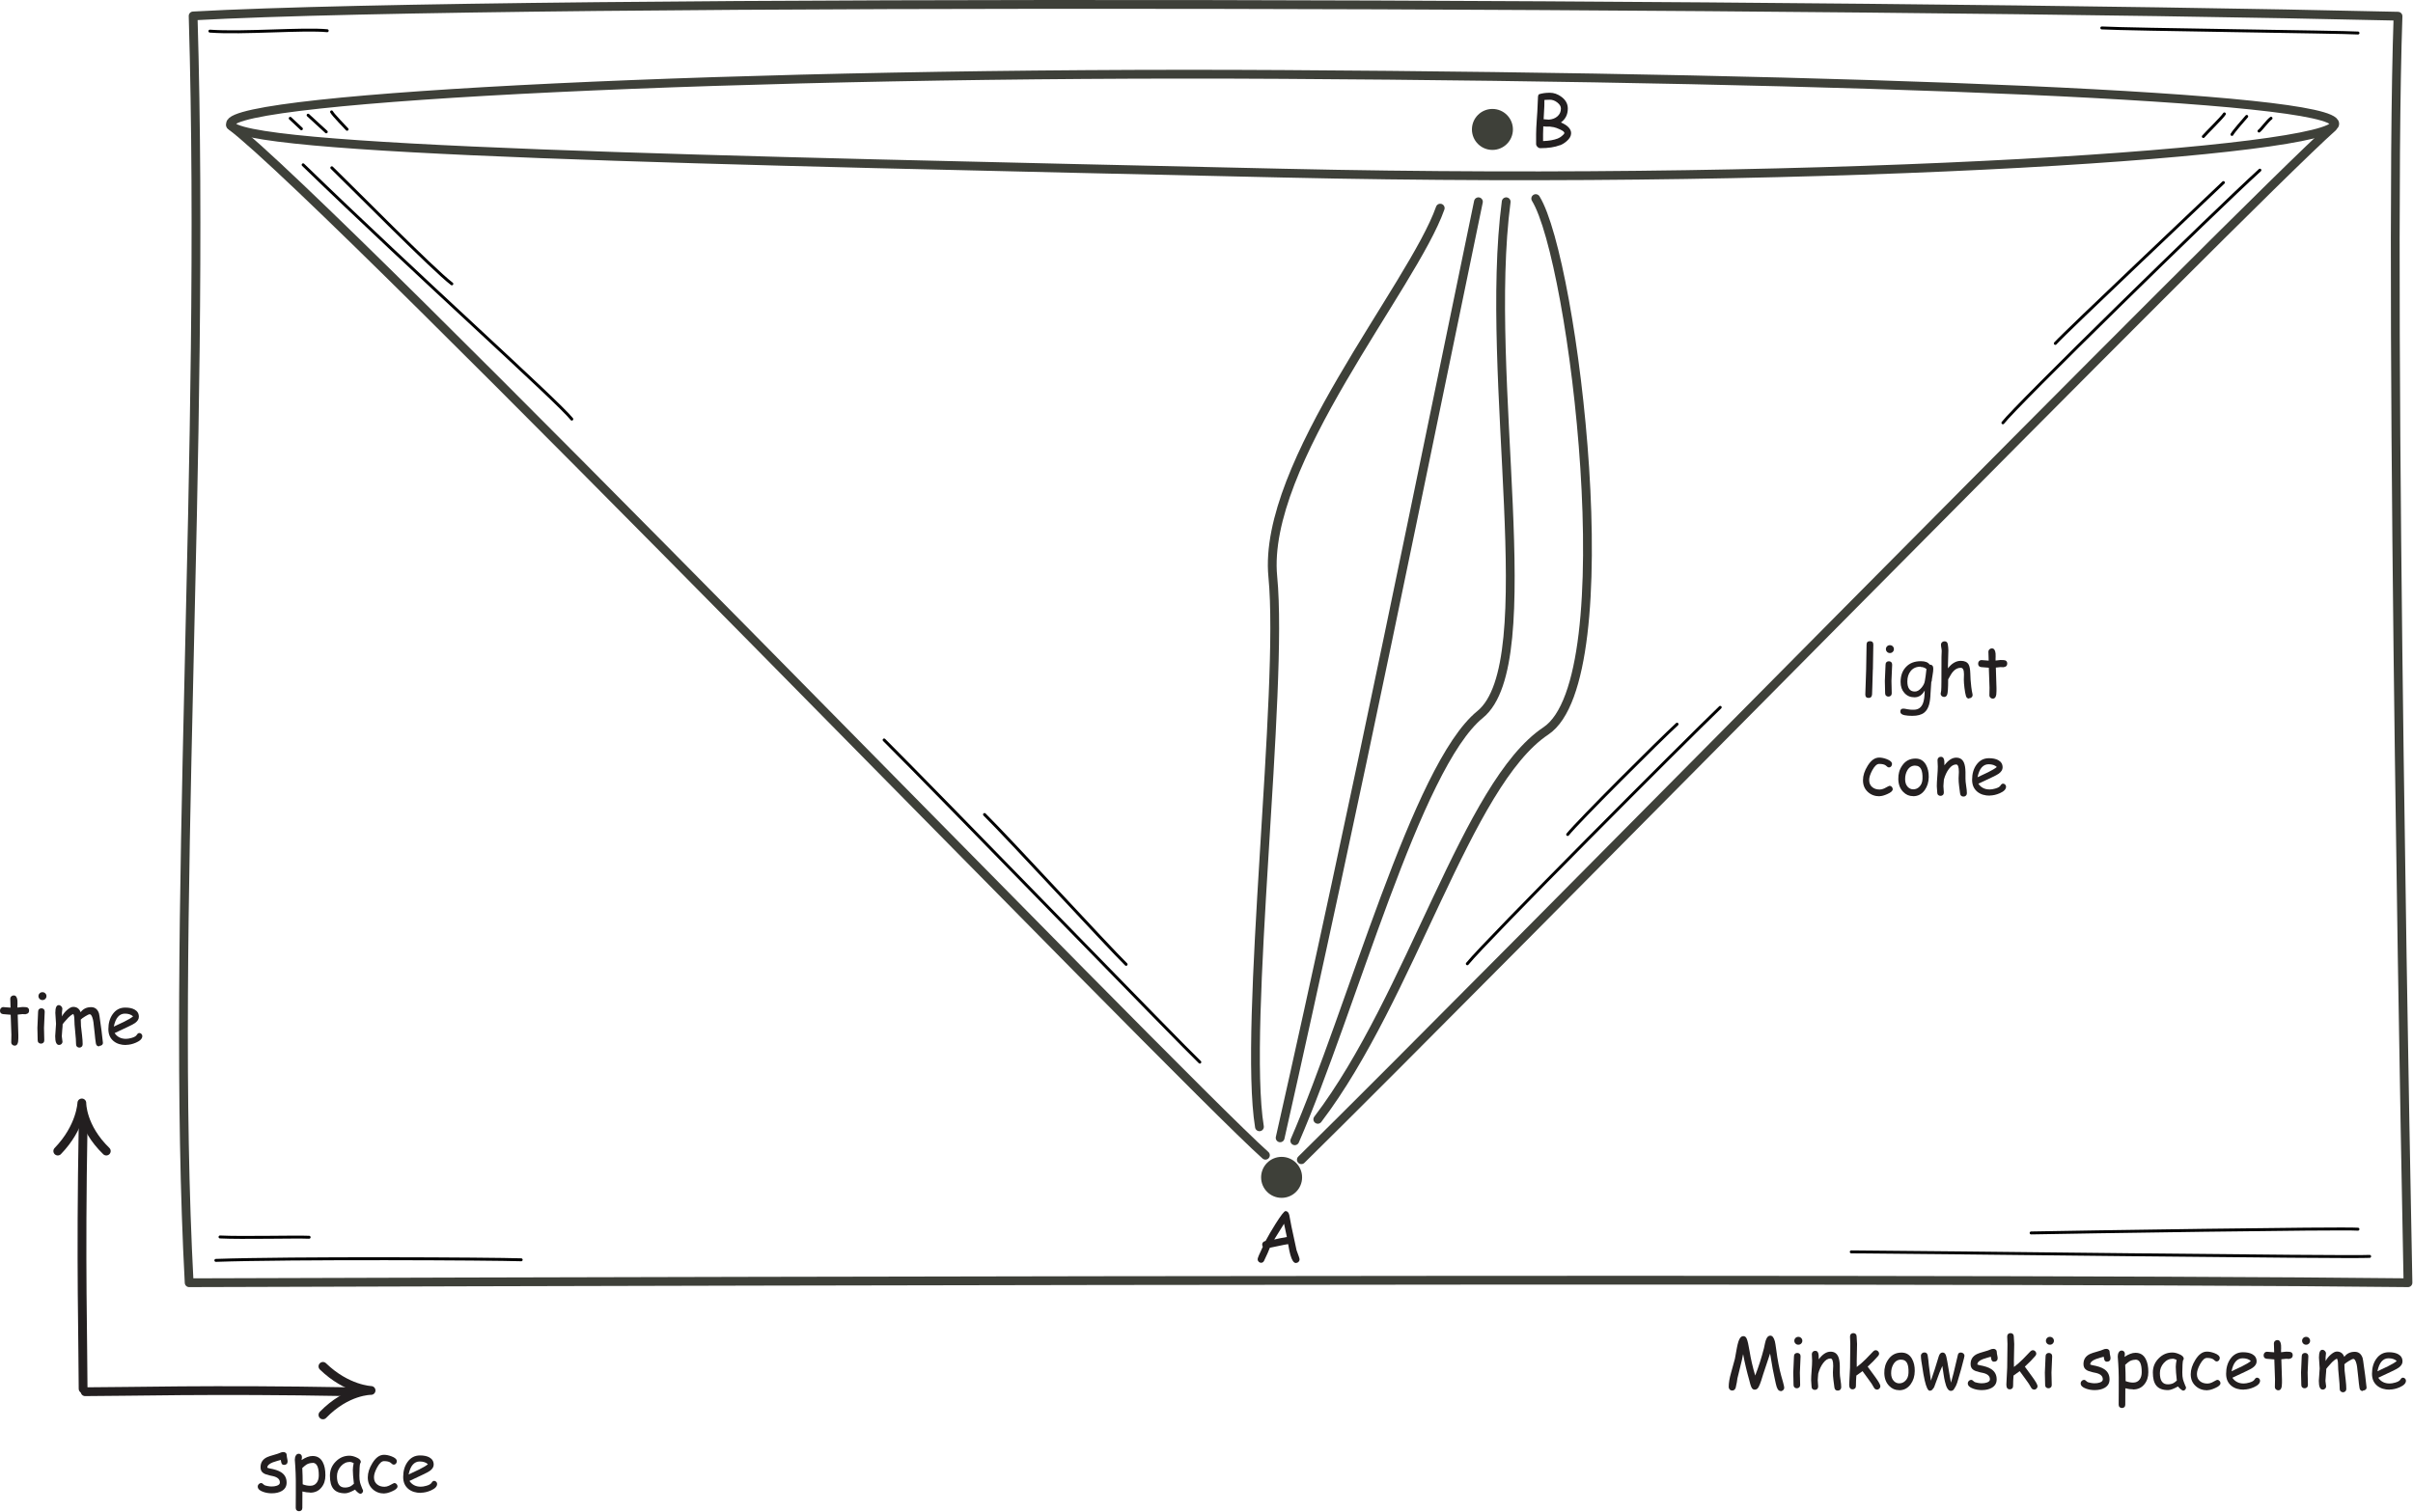
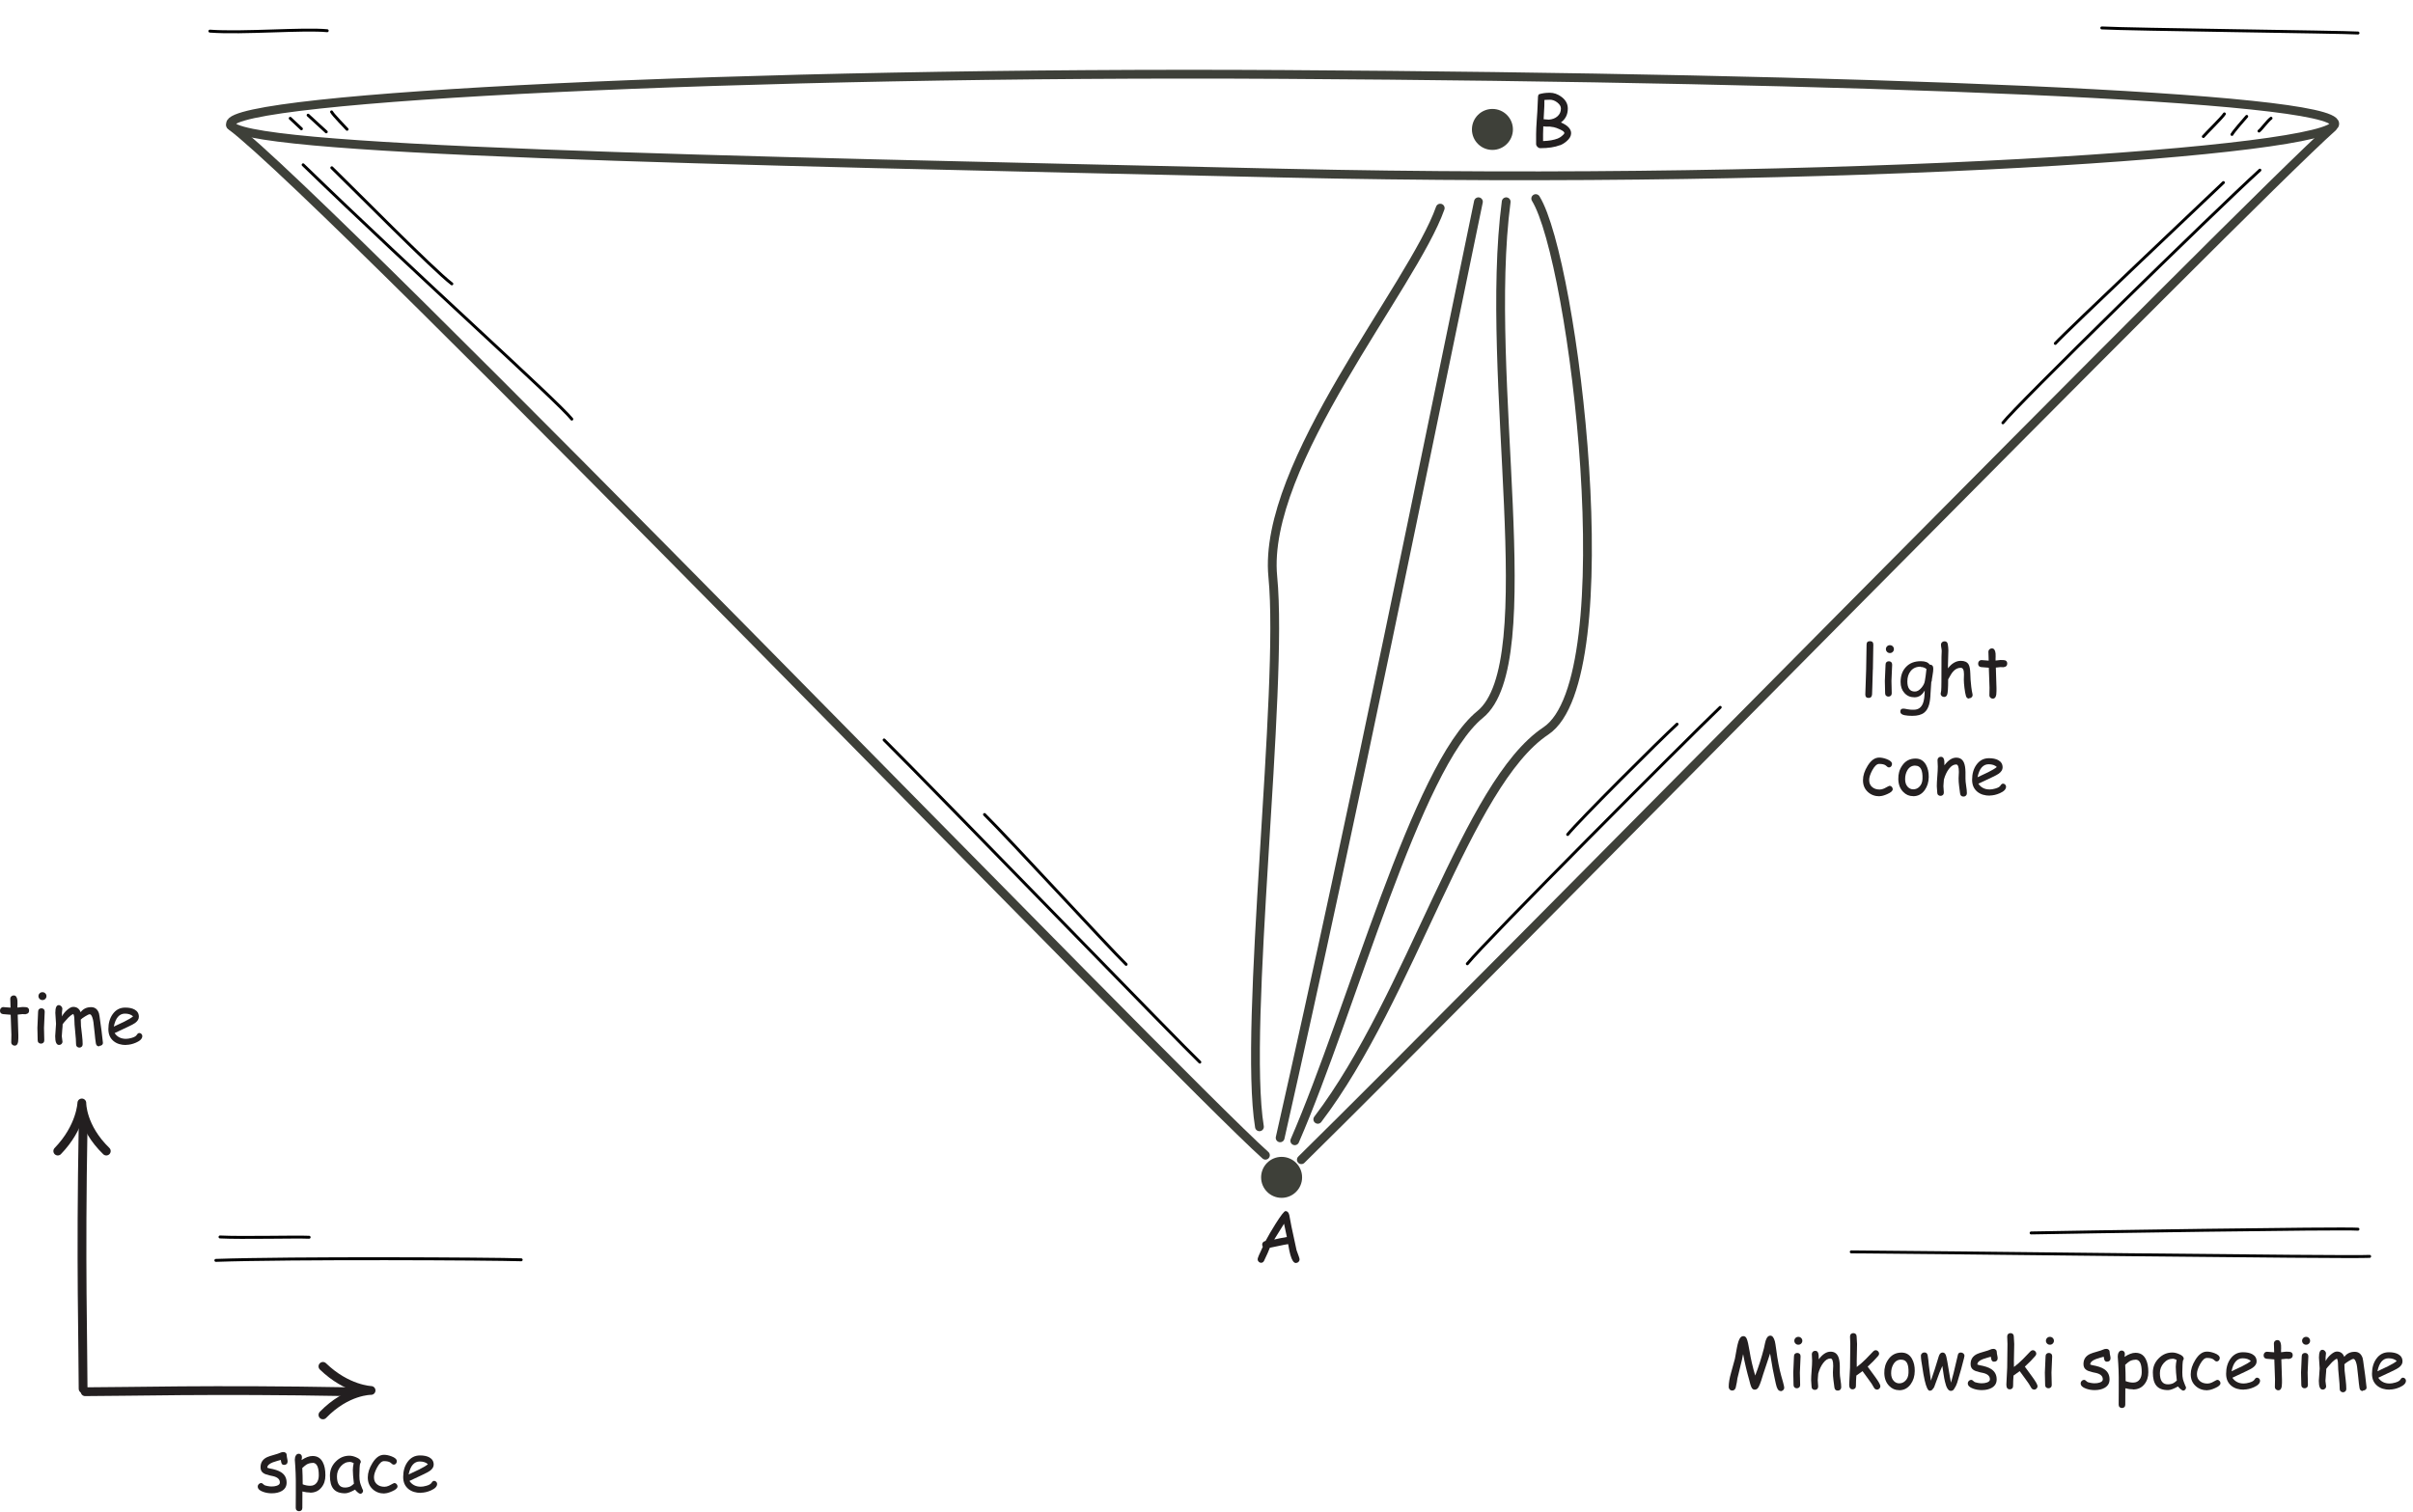
<svg xmlns="http://www.w3.org/2000/svg" width="100%" height="100%" viewBox="0 0 1717 1076" version="1.1" xml:space="preserve" style="fill-rule:evenodd;clip-rule:evenodd;stroke-linecap:round;stroke-linejoin:round;stroke-miterlimit:2;">
  <g transform="matrix(1,0,0,1,-1.4,0.003)">
    <g transform="matrix(4.167,0,0,4.167,0,0)">
      <clipPath id="_clip1">
        <rect x="0" y="0" width="412.56" height="258.24" />
      </clipPath>
      <g clip-path="url(#_clip1)">
        <path d="M221.618,215.738C221.258,215.738 220.946,215.282 220.682,214.358C220.574,213.998 220.454,213.398 220.298,212.51C219.902,212.57 219.386,212.666 218.738,212.81L217.178,213.134C216.986,213.65 216.662,214.382 216.182,215.378C216.062,215.594 215.894,215.702 215.678,215.702C215.522,215.702 215.39,215.642 215.27,215.522C215.15,215.402 215.09,215.258 215.09,215.09C215.09,214.898 215.378,214.202 215.978,212.954C215.906,212.846 215.87,212.726 215.87,212.594C215.87,212.27 216.062,212.066 216.446,211.97C216.89,211.13 217.442,210.182 218.126,209.09C219.062,207.602 219.626,206.87 219.854,206.87C220.166,206.87 220.37,207.086 220.49,207.518L220.862,209.486L221.738,213.554L222.074,214.478C222.194,214.802 222.254,215.006 222.254,215.114C222.254,215.282 222.194,215.426 222.074,215.546C221.954,215.666 221.822,215.726 221.666,215.726L221.618,215.738ZM219.602,209.03L217.922,211.73C218.402,211.61 219.11,211.466 220.082,211.298L219.602,209.042L219.602,209.03Z" style="fill:rgb(35,31,32);fill-rule:nonzero;" />
        <path d="M10.201,196.618C14.179,192.507 14.311,188.397 14.311,188.397C14.311,188.397 14.245,192.507 18.488,196.618" style="fill:none;stroke:rgb(35,31,32);stroke-width:1.5px;" />
        <path d="M14.528,192.291C14.095,215.827 14.528,230.091 14.528,237.223" style="fill:none;stroke:rgb(35,31,32);stroke-width:1.5px;" />
        <path d="M48.883,250.228C48.667,250.228 48.523,250.156 48.439,250.012C48.379,249.904 48.331,249.7 48.283,249.376C47.983,249.448 47.539,249.58 46.927,249.784C46.291,250.036 45.979,250.336 45.979,250.708C46.099,250.756 46.207,250.792 46.327,250.816C47.227,250.972 47.887,251.188 48.331,251.476C48.967,251.884 49.279,252.472 49.279,253.252C49.279,253.888 49.003,254.356 48.451,254.68C47.995,254.944 47.431,255.076 46.723,255.076C46.207,255.076 45.727,254.992 45.259,254.824C44.647,254.608 44.347,254.308 44.347,253.912C44.347,253.756 44.407,253.624 44.527,253.504C44.647,253.384 44.779,253.324 44.935,253.324C45.055,253.324 45.211,253.42 45.403,253.612C45.499,253.708 45.703,253.78 46.039,253.84C46.303,253.888 46.519,253.912 46.699,253.912C47.035,253.912 47.323,253.876 47.575,253.792C47.947,253.672 48.127,253.492 48.127,253.24C48.127,252.7 47.767,252.352 47.023,252.16L46.411,252.028C45.883,251.908 45.523,251.776 45.307,251.62C44.983,251.404 44.827,251.08 44.827,250.636C44.827,249.808 45.211,249.232 45.991,248.884C46.231,248.776 46.603,248.656 47.119,248.512C47.635,248.368 47.995,248.248 48.223,248.14C48.379,248.068 48.547,248.032 48.739,248.032C48.907,248.032 49.039,248.08 49.147,248.188C49.255,248.296 49.303,248.44 49.303,248.62C49.303,248.74 49.327,248.908 49.375,249.124C49.423,249.34 49.447,249.508 49.447,249.628C49.447,249.808 49.399,249.952 49.291,250.06C49.183,250.168 49.051,250.216 48.883,250.216L48.883,250.228Z" style="fill:rgb(35,31,32);fill-rule:nonzero;" />
        <path d="M53.261,254.944C52.865,254.944 52.445,254.884 51.977,254.764L51.965,257.56C51.965,257.728 51.917,257.872 51.809,257.98C51.701,258.088 51.569,258.136 51.401,258.136C51.233,258.136 51.101,258.088 50.993,257.98C50.885,257.872 50.837,257.728 50.837,257.56L50.849,255.22L50.849,252.88C50.837,252.016 50.813,251.248 50.765,250.54L50.681,249.352C50.681,249.076 50.729,248.848 50.837,248.656C50.957,248.428 51.125,248.32 51.353,248.32C51.509,248.32 51.629,248.368 51.737,248.476C51.845,248.584 51.893,248.716 51.893,248.872C51.893,248.908 51.893,248.968 51.881,249.064C51.857,249.184 51.845,249.292 51.833,249.4C52.169,249.172 52.493,249.004 52.805,248.884C53.117,248.764 53.417,248.704 53.705,248.704C54.509,248.704 55.085,249.052 55.457,249.772C55.757,250.336 55.901,251.068 55.901,252.004C55.901,252.856 55.673,253.54 55.217,254.092C54.737,254.68 54.101,254.968 53.297,254.968L53.261,254.944ZM53.705,249.892C53.345,249.892 53.021,249.976 52.733,250.132C52.529,250.252 52.277,250.456 51.953,250.756C52.001,251.644 52.025,252.556 52.025,253.54C52.457,253.708 52.877,253.792 53.309,253.792C53.801,253.792 54.173,253.612 54.437,253.24C54.665,252.916 54.773,252.508 54.773,252.004C54.773,251.284 54.689,250.756 54.509,250.396C54.329,250.036 54.065,249.868 53.705,249.868L53.705,249.892Z" style="fill:rgb(35,31,32);fill-rule:nonzero;" />
        <path d="M61.764,255.124C61.692,255.124 61.56,255.04 61.368,254.872C61.188,254.716 61.056,254.572 60.972,254.452C60.6,254.656 60.276,254.812 59.988,254.92C59.7,255.028 59.46,255.076 59.268,255.076C58.344,255.076 57.684,254.824 57.264,254.308C56.868,253.816 56.676,253.084 56.676,252.076C56.676,251.128 57,250.336 57.66,249.664C58.32,248.992 59.088,248.656 60,248.656C60.348,248.656 60.72,248.74 61.14,248.92C61.68,249.136 61.944,249.4 61.944,249.712C61.944,249.82 61.908,249.916 61.824,250C61.788,250.144 61.764,250.384 61.74,250.732C61.716,251.08 61.704,251.512 61.704,252.052C61.704,252.544 61.74,252.916 61.812,253.204C61.848,253.372 61.968,253.708 62.172,254.224C62.196,254.296 62.244,254.392 62.304,254.524L62.34,254.62C62.34,254.776 62.292,254.908 62.184,255.016C62.076,255.124 61.956,255.172 61.812,255.172L61.764,255.124ZM60.588,251.104C60.588,250.936 60.6,250.756 60.624,250.552C60.648,250.348 60.684,250.144 60.732,249.916C60.588,249.844 60.468,249.796 60.36,249.76C60.252,249.724 60.168,249.712 60.108,249.712C59.496,249.712 58.98,249.952 58.536,250.456C58.092,250.96 57.876,251.524 57.876,252.172C57.876,252.82 57.984,253.288 58.212,253.612C58.44,253.936 58.776,254.092 59.232,254.092C59.604,254.092 59.916,254.02 60.18,253.888C60.324,253.816 60.516,253.672 60.768,253.444C60.648,252.4 60.588,251.632 60.588,251.116L60.588,251.104Z" style="fill:rgb(35,31,32);fill-rule:nonzero;" />
        <path d="M65.985,255.112C65.181,255.112 64.521,254.872 63.981,254.38C63.417,253.864 63.141,253.204 63.141,252.364C63.141,251.56 63.405,250.756 63.933,249.904C64.521,248.956 65.169,248.5 65.913,248.5C66.297,248.5 66.717,248.584 67.197,248.764C67.797,248.992 68.097,249.268 68.097,249.604C68.097,249.748 68.049,249.88 67.953,250C67.857,250.12 67.737,250.18 67.593,250.18C67.473,250.18 67.377,250.144 67.293,250.072C67.209,250 67.125,249.928 67.041,249.856C66.813,249.676 66.441,249.58 65.913,249.58C65.517,249.58 65.133,249.928 64.737,250.648C64.377,251.308 64.197,251.86 64.197,252.34C64.197,252.856 64.365,253.252 64.725,253.552C65.061,253.828 65.481,253.96 65.997,253.96C66.237,253.96 66.489,253.9 66.753,253.78L67.437,253.42C67.557,253.36 67.641,253.324 67.689,253.324C67.833,253.324 67.953,253.384 68.061,253.504C68.169,253.624 68.217,253.756 68.217,253.9C68.217,254.188 67.917,254.464 67.305,254.728C66.777,254.968 66.345,255.088 65.997,255.088L65.985,255.112Z" style="fill:rgb(35,31,32);fill-rule:nonzero;" />
        <path d="M72.233,255.004C71.345,255.004 70.637,254.788 70.085,254.344C69.485,253.852 69.185,253.18 69.185,252.292C69.185,251.272 69.425,250.432 69.917,249.736C70.457,248.98 71.165,248.608 72.065,248.608C72.713,248.608 73.229,248.716 73.637,248.932C74.141,249.208 74.393,249.616 74.393,250.18C74.393,250.576 74.177,250.924 73.733,251.248C73.541,251.392 73.133,251.608 72.497,251.908L70.253,252.964C70.469,253.288 70.733,253.528 71.057,253.696C71.381,253.864 71.753,253.948 72.185,253.948C72.461,253.948 72.773,253.9 73.145,253.792C73.613,253.66 73.901,253.492 74.033,253.276C74.165,253.06 74.309,252.952 74.465,252.952C74.597,252.952 74.717,253 74.825,253.108C74.933,253.216 74.981,253.336 74.981,253.468C74.981,253.9 74.633,254.272 73.925,254.584C73.325,254.848 72.749,254.98 72.173,254.98L72.233,255.004ZM72.017,249.64C71.537,249.64 71.141,249.82 70.817,250.192C70.493,250.564 70.265,251.116 70.109,251.86L71.909,251.008C72.617,250.66 73.109,250.36 73.409,250.108C73.073,249.796 72.605,249.64 71.993,249.64L72.017,249.64Z" style="fill:rgb(35,31,32);fill-rule:nonzero;" />
-         <path d="M409.826,2.768C408.127,51.274 411.525,219.107 411.525,219.107C324.873,218.137 32.637,219.107 32.637,219.107C29.386,158.061 35.518,77.323 33.314,2.718C88.662,-0.348 315.668,0.56 409.826,2.768Z" style="fill:none;stroke:rgb(62,64,57);stroke-width:1.5px;" />
        <path d="M55.48,233.397C59.59,237.374 63.701,237.507 63.701,237.507C63.701,237.507 59.59,237.441 55.48,241.684" style="fill:none;stroke:rgb(35,31,32);stroke-width:1.5px;" />
        <path d="M59.807,237.723C36.27,237.291 22.006,237.723 14.874,237.723" style="fill:none;stroke:rgb(35,31,32);stroke-width:1.5px;" />
        <path d="M4.74,173.248C4.656,173.248 4.56,173.248 4.452,173.236C4.344,173.224 4.248,173.224 4.164,173.224C4.068,173.224 3.804,173.248 3.36,173.308L3.468,176.776L3.468,177.328C3.48,178.192 3.276,178.612 2.844,178.612C2.688,178.612 2.556,178.564 2.436,178.456C2.316,178.348 2.256,178.228 2.256,178.072C2.256,177.928 2.256,177.712 2.268,177.412C2.28,177.112 2.28,176.896 2.28,176.752L2.16,173.332C1.872,173.32 1.44,173.284 0.852,173.224C0.504,173.176 0.336,172.984 0.336,172.636C0.336,172.468 0.384,172.324 0.492,172.204C0.6,172.084 0.732,172.024 0.9,172.024L2.136,172.12C2.136,171.916 2.124,171.652 2.112,171.316C2.1,170.98 2.088,170.74 2.088,170.596C2.088,170.428 2.148,170.296 2.268,170.188C2.388,170.08 2.52,170.032 2.688,170.032C3.048,170.032 3.252,170.32 3.312,170.896C3.324,171.04 3.324,171.208 3.324,171.412L3.312,171.748L3.312,172.108C3.804,172.048 4.08,172.012 4.152,172.012C4.56,172.012 4.824,172.036 4.944,172.072C5.184,172.156 5.304,172.336 5.304,172.624C5.304,172.792 5.256,172.936 5.148,173.044C5.04,173.152 4.908,173.212 4.74,173.212L4.74,173.248Z" style="fill:rgb(35,31,32);fill-rule:nonzero;" />
        <path d="M7.586,170.824C7.394,170.824 7.238,170.764 7.106,170.632C6.974,170.5 6.902,170.344 6.902,170.152C6.902,169.96 6.974,169.804 7.106,169.672C7.238,169.54 7.394,169.48 7.586,169.48C7.778,169.48 7.934,169.54 8.066,169.672C8.198,169.804 8.27,169.96 8.27,170.152C8.27,170.344 8.198,170.5 8.066,170.632C7.934,170.764 7.778,170.824 7.586,170.824ZM7.85,175.576C7.85,175.816 7.862,176.164 7.874,176.632C7.886,177.1 7.898,177.448 7.898,177.688C7.898,177.856 7.85,178 7.742,178.108C7.634,178.216 7.502,178.264 7.334,178.264C7.166,178.264 7.034,178.216 6.926,178.108C6.818,178 6.77,177.856 6.77,177.688C6.77,177.448 6.758,177.1 6.746,176.632C6.734,176.164 6.722,175.816 6.722,175.576C6.722,175.204 6.746,174.748 6.782,174.196C6.818,173.644 6.842,173.188 6.842,172.816C6.842,172.636 6.89,172.492 6.998,172.384C7.106,172.276 7.238,172.228 7.406,172.228C7.574,172.228 7.706,172.276 7.814,172.384C7.922,172.492 7.97,172.636 7.97,172.816C7.97,173.188 7.946,173.644 7.91,174.196C7.874,174.748 7.85,175.204 7.85,175.576Z" style="fill:rgb(35,31,32);fill-rule:nonzero;" />
        <path d="M17.272,178.732C16.948,178.732 16.768,178.564 16.708,178.216C16.636,177.784 16.564,177.184 16.492,176.392L16.288,174.58C16.252,174.304 16.192,174.04 16.096,173.776C15.964,173.416 15.82,173.248 15.664,173.248C15.52,173.248 15.256,173.368 14.86,173.62C14.488,173.848 14.248,174.028 14.128,174.16C14.128,174.532 14.14,174.892 14.164,175.264L14.344,176.824C14.416,177.448 14.452,177.952 14.452,178.36C14.452,178.528 14.404,178.672 14.296,178.78C14.188,178.888 14.056,178.948 13.888,178.948C13.72,178.948 13.588,178.888 13.48,178.78C13.372,178.672 13.324,178.528 13.324,178.36C13.324,177.88 13.276,177.196 13.18,176.26C13.084,175.324 13.036,174.64 13.036,174.16C13.036,173.74 12.976,173.428 12.856,173.2C12.58,173.32 12.304,173.524 12.016,173.812L11.32,174.58C11.26,174.676 11.164,174.796 11.032,174.952C11.032,175.192 11.008,175.528 10.96,175.984C10.912,176.44 10.888,176.776 10.888,176.992C10.888,177.112 10.912,177.268 10.948,177.484C10.984,177.7 11.008,177.844 11.008,177.94C11.008,178.096 10.948,178.228 10.828,178.336C10.708,178.444 10.576,178.492 10.42,178.492C9.976,178.492 9.76,178 9.76,176.992C9.76,176.752 9.784,176.404 9.832,175.936C9.88,175.468 9.904,175.12 9.904,174.88C9.904,174.676 9.88,174.376 9.844,173.956C9.808,173.536 9.784,173.224 9.784,173.008C9.784,172.12 9.976,171.688 10.372,171.688C10.528,171.688 10.66,171.748 10.792,171.88C10.924,172.012 10.984,172.156 10.984,172.312C10.984,172.384 10.972,172.492 10.948,172.648C10.924,172.804 10.912,172.924 10.912,173.008L10.924,173.62C11.128,173.2 11.428,172.828 11.824,172.492C12.22,172.156 12.556,171.988 12.832,171.988C13.456,171.988 13.876,172.288 14.104,172.9C14.32,172.612 14.572,172.396 14.872,172.252C15.172,172.108 15.508,172.036 15.892,172.036C16.552,172.036 16.996,172.384 17.236,173.092C17.284,173.236 17.368,173.776 17.488,174.736C17.596,175.408 17.74,176.512 17.908,178.096C17.92,178.252 17.872,178.384 17.752,178.492C17.632,178.6 17.488,178.648 17.32,178.648L17.272,178.732Z" style="fill:rgb(35,31,32);fill-rule:nonzero;" />
        <path d="M21.89,178.504C21.002,178.504 20.294,178.288 19.742,177.844C19.142,177.352 18.842,176.68 18.842,175.792C18.842,174.772 19.082,173.932 19.574,173.236C20.114,172.48 20.822,172.108 21.722,172.108C22.37,172.108 22.886,172.216 23.294,172.432C23.798,172.708 24.05,173.116 24.05,173.68C24.05,174.076 23.834,174.424 23.39,174.748C23.198,174.892 22.79,175.108 22.154,175.408L19.91,176.464C20.126,176.788 20.39,177.028 20.714,177.196C21.038,177.364 21.41,177.448 21.842,177.448C22.118,177.448 22.43,177.4 22.802,177.292C23.27,177.16 23.558,176.992 23.69,176.776C23.822,176.56 23.966,176.452 24.122,176.452C24.254,176.452 24.374,176.5 24.482,176.608C24.59,176.716 24.638,176.836 24.638,176.968C24.638,177.4 24.29,177.772 23.582,178.084C22.982,178.348 22.406,178.48 21.83,178.48L21.89,178.504ZM21.674,173.14C21.194,173.14 20.798,173.32 20.474,173.692C20.15,174.064 19.922,174.616 19.766,175.36L21.566,174.508C22.274,174.16 22.766,173.86 23.066,173.608C22.73,173.296 22.262,173.14 21.65,173.14L21.674,173.14Z" style="fill:rgb(35,31,32);fill-rule:nonzero;" />
        <path d="M257.934,22.108C257.934,23.627 256.702,24.858 255.184,24.858C253.665,24.858 252.434,23.627 252.434,22.108C252.434,20.589 253.665,19.358 255.184,19.358C256.702,19.358 257.934,20.589 257.934,22.108Z" style="fill:rgb(62,64,57);" />
        <path d="M257.934,22.108C257.934,23.627 256.702,24.858 255.184,24.858C253.665,24.858 252.434,23.627 252.434,22.108C252.434,20.589 253.665,19.358 255.184,19.358C256.702,19.358 257.934,20.589 257.934,22.108Z" style="fill:none;stroke:rgb(62,64,57);stroke-width:1.5px;" />
        <path d="M221.934,201.108C221.934,202.627 220.702,203.858 219.184,203.858C217.665,203.858 216.434,202.627 216.434,201.108C216.434,199.589 217.665,198.358 219.184,198.358C220.702,198.358 221.934,199.589 221.934,201.108Z" style="fill:rgb(62,64,57);" />
        <path d="M221.934,201.108C221.934,202.627 220.702,203.858 219.184,203.858C217.665,203.858 216.434,202.627 216.434,201.108C216.434,199.589 217.665,198.358 219.184,198.358C220.702,198.358 221.934,199.589 221.934,201.108Z" style="fill:none;stroke:rgb(62,64,57);stroke-width:1.5px;" />
        <path d="M218.934,194.358C231.994,136.523 243.604,78.689 252.794,34.462" style="fill:none;stroke:rgb(62,64,57);stroke-width:1.5px;" />
        <path d="M221.434,194.858C231.241,172.289 242.204,130.897 253.084,122.04C263.963,113.184 253.578,64.475 257.534,34.462" style="fill:none;stroke:rgb(62,64,57);stroke-width:1.5px;" />
        <path d="M225.364,191.196C241.341,170.196 250.784,133.858 264.302,124.858C277.821,115.858 269.079,44.419 262.579,33.919" style="fill:none;stroke:rgb(62,64,57);stroke-width:1.5px;" />
        <path d="M215.4,192.473C212.581,175.184 219.563,117.793 217.684,98.529C215.804,79.264 241.573,48.887 246.271,35.55" style="fill:none;stroke:rgb(62,64,57);stroke-width:1.5px;" />
        <path d="M304.412,237.604C304.196,237.604 304.028,237.496 303.896,237.28C303.776,237.088 303.668,236.776 303.572,236.332L303.356,235.324C303.2,234.7 302.948,233.344 302.6,231.196L301.424,234.724L301.076,235.84C300.932,236.284 300.788,236.644 300.632,236.932C300.464,237.232 300.248,237.376 299.972,237.376C299.744,237.376 299.564,237.256 299.432,237.004C299.348,236.836 299.276,236.632 299.204,236.38L299.036,235.732C298.64,234.34 298.292,232.888 297.992,231.304L297.776,232.348L297.02,235.444C296.984,235.816 296.888,236.344 296.72,237.064C296.6,237.376 296.408,237.52 296.132,237.52C295.94,237.52 295.796,237.448 295.676,237.316C295.58,237.196 295.532,237.052 295.532,236.884C295.532,236.224 295.664,235.432 295.94,234.472L296.588,232.108L296.924,230.26C297.092,229.384 297.272,228.832 297.464,228.568C297.62,228.34 297.812,228.232 298.04,228.232C298.292,228.232 298.484,228.376 298.604,228.664C298.76,229.012 298.916,229.708 299.096,230.788C299.3,232.084 299.612,233.452 300.056,234.964C300.644,233.452 301.136,231.916 301.556,230.272L301.736,229.42C301.808,229.072 301.904,228.796 302.024,228.58C302.18,228.292 302.384,228.148 302.648,228.148C302.984,228.148 303.236,228.472 303.416,229.12C303.476,229.348 303.548,229.804 303.644,230.512C303.872,232.288 304.16,233.776 304.508,235.036L304.796,236.044C304.94,236.584 305.012,236.908 305.012,237.028C305.012,237.196 304.952,237.34 304.82,237.46C304.688,237.58 304.544,237.64 304.388,237.64L304.412,237.604Z" style="fill:rgb(35,31,32);fill-rule:nonzero;" />
        <path d="M307.421,229.696C307.229,229.696 307.073,229.636 306.941,229.504C306.809,229.372 306.737,229.216 306.737,229.024C306.737,228.832 306.809,228.676 306.941,228.544C307.073,228.412 307.229,228.352 307.421,228.352C307.613,228.352 307.769,228.412 307.901,228.544C308.033,228.676 308.105,228.832 308.105,229.024C308.105,229.216 308.033,229.372 307.901,229.504C307.769,229.636 307.613,229.696 307.421,229.696ZM307.685,234.448C307.685,234.688 307.697,235.036 307.709,235.504C307.721,235.972 307.733,236.32 307.733,236.56C307.733,236.728 307.685,236.872 307.577,236.98C307.469,237.088 307.337,237.136 307.169,237.136C307.001,237.136 306.869,237.088 306.761,236.98C306.653,236.872 306.605,236.728 306.605,236.56C306.605,236.32 306.593,235.972 306.581,235.504C306.569,235.036 306.557,234.688 306.557,234.448C306.557,234.076 306.581,233.62 306.617,233.068C306.653,232.516 306.677,232.06 306.677,231.688C306.677,231.508 306.725,231.364 306.833,231.256C306.941,231.148 307.073,231.1 307.241,231.1C307.409,231.1 307.541,231.148 307.649,231.256C307.757,231.364 307.805,231.508 307.805,231.688C307.805,232.06 307.781,232.516 307.745,233.068C307.709,233.62 307.685,234.076 307.685,234.448Z" style="fill:rgb(35,31,32);fill-rule:nonzero;" />
        <path d="M314.156,237.532C313.82,237.532 313.628,237.352 313.58,236.98L313.412,235.696C313.352,235.24 313.328,234.82 313.328,234.424C313.328,234.316 313.34,234.136 313.352,233.872C313.364,233.608 313.376,233.428 313.376,233.32C313.376,232.468 313.22,232.048 312.908,232.048C312.464,232.048 312.056,232.3 311.66,232.828C311.3,233.308 311.024,233.896 310.82,234.628C310.808,234.784 310.796,234.976 310.772,235.204C310.748,235.396 310.736,235.588 310.736,235.768C310.736,235.888 310.748,236.056 310.772,236.296C310.796,236.536 310.808,236.704 310.808,236.824C310.808,237.004 310.76,237.148 310.652,237.256C310.544,237.364 310.412,237.412 310.244,237.412C310.076,237.412 309.944,237.364 309.836,237.256C309.728,237.148 309.68,237.004 309.68,236.824C309.68,236.704 309.668,236.536 309.644,236.296C309.62,236.056 309.608,235.888 309.608,235.768C309.608,235.36 309.632,234.808 309.692,234.088C309.752,233.368 309.776,232.816 309.776,232.408C309.776,232.288 309.764,232.108 309.752,231.856C309.74,231.604 309.728,231.424 309.728,231.304C309.728,231.136 309.788,231.004 309.896,230.896C310.004,230.788 310.136,230.74 310.304,230.74C310.664,230.74 310.856,230.992 310.892,231.508L310.904,232.192C311.564,231.316 312.224,230.884 312.92,230.884C313.544,230.884 313.976,231.16 314.228,231.712C314.396,232.084 314.492,232.624 314.504,233.344L314.504,234.472C314.504,234.796 314.54,235.204 314.624,235.72C314.708,236.236 314.744,236.644 314.744,236.968C314.744,237.136 314.684,237.268 314.576,237.376C314.468,237.484 314.336,237.532 314.168,237.532L314.156,237.532Z" style="fill:rgb(35,31,32);fill-rule:nonzero;" />
        <path d="M320.833,237.352C320.617,237.352 320.449,237.244 320.329,237.016C320.125,236.62 319.825,236.164 319.417,235.624L318.385,234.208C318.157,234.388 317.809,234.64 317.329,234.964C317.281,235.576 317.257,236.152 317.257,236.728C317.257,236.908 317.209,237.052 317.101,237.16C316.993,237.268 316.861,237.316 316.693,237.316C316.297,237.316 316.105,237.052 316.105,236.512C316.105,236.188 316.129,235.708 316.177,235.06C316.225,234.412 316.249,233.932 316.249,233.608C316.249,233.008 316.261,232.336 316.273,231.568C316.285,230.8 316.297,230.14 316.297,229.552C316.297,229.372 316.285,229.168 316.273,228.928C316.261,228.688 316.249,228.484 316.249,228.304C316.249,228.124 316.297,227.98 316.405,227.872C316.513,227.764 316.645,227.716 316.813,227.716C316.981,227.716 317.113,227.764 317.221,227.872C317.329,227.98 317.377,228.124 317.377,228.304C317.377,228.484 317.389,228.688 317.413,228.94C317.437,229.192 317.449,229.396 317.449,229.576L317.413,231.46C317.389,232.144 317.389,232.816 317.401,233.5C317.941,233.092 318.445,232.648 318.937,232.156L320.221,230.824C320.353,230.692 320.485,230.632 320.629,230.632C320.785,230.632 320.917,230.692 321.037,230.812C321.157,230.932 321.217,231.076 321.217,231.232C321.217,231.364 321.157,231.496 321.037,231.628C320.557,232.192 319.969,232.792 319.261,233.44L320.533,235.18C321.133,236.008 321.433,236.536 321.433,236.788C321.433,236.944 321.373,237.076 321.253,237.196C321.133,237.316 320.989,237.376 320.833,237.376L320.833,237.352Z" style="fill:rgb(35,31,32);fill-rule:nonzero;" />
        <path d="M324.625,237.46C323.965,237.46 323.413,237.22 322.933,236.728C322.405,236.188 322.129,235.48 322.105,234.568C322.081,233.68 322.297,232.912 322.765,232.24C323.317,231.436 324.061,231.04 325.045,231.04C325.837,231.04 326.425,231.388 326.833,232.108C327.157,232.696 327.313,233.38 327.301,234.196C327.289,235.072 327.061,235.804 326.617,236.428C326.113,237.124 325.465,237.472 324.637,237.472L324.625,237.46ZM324.985,232.24C324.409,232.24 323.965,232.504 323.641,233.056C323.389,233.5 323.269,233.992 323.269,234.568C323.269,235.144 323.425,235.576 323.737,235.9C324.001,236.164 324.301,236.296 324.649,236.296C325.057,236.296 325.405,236.152 325.705,235.852C326.041,235.516 326.209,235.084 326.233,234.52C326.293,232.996 325.897,232.252 325.021,232.252L324.985,232.24Z" style="fill:rgb(35,31,32);fill-rule:nonzero;" />
        <path d="M335.746,231.868C335.434,233.152 335.038,234.568 334.546,236.188C334.438,236.548 334.258,236.908 334.006,237.28C333.874,237.484 333.694,237.58 333.454,237.58C333.022,237.568 332.698,237.052 332.458,235.996C332.374,235.66 332.29,235.216 332.206,234.628L332.014,233.32L331.534,234.436L330.646,236.86C330.598,237.004 330.526,237.112 330.43,237.196C330.31,237.424 330.13,237.544 329.866,237.556C329.566,237.568 329.278,236.992 329.002,235.804C328.858,235.192 328.714,234.388 328.57,233.344L328.426,232.468C328.378,232.108 328.354,231.82 328.354,231.58C328.354,231.412 328.414,231.28 328.534,231.172C328.654,231.064 328.786,231.016 328.954,231.016C329.254,231.016 329.434,231.172 329.506,231.496C329.554,231.724 329.59,232 329.626,232.348L329.71,233.212L330.058,235.84C330.49,234.628 330.934,233.26 331.402,231.676C331.534,231.244 331.75,231.028 332.074,231.028C332.386,231.028 332.59,231.268 332.698,231.76C332.806,232.216 332.926,232.912 333.082,233.872C333.238,234.868 333.37,235.624 333.49,236.176L333.922,234.58L334.678,231.388C334.738,231.148 334.906,231.028 335.182,231.028C335.35,231.028 335.494,231.088 335.614,231.196C335.734,231.304 335.794,231.436 335.794,231.592C335.794,231.616 335.77,231.7 335.734,231.856L335.746,231.868Z" style="fill:rgb(35,31,32);fill-rule:nonzero;" />
        <path d="M340.894,232.6C340.678,232.6 340.534,232.528 340.45,232.384C340.39,232.276 340.342,232.072 340.294,231.748C339.994,231.82 339.55,231.952 338.938,232.156C338.302,232.408 337.99,232.708 337.99,233.08C338.11,233.128 338.218,233.164 338.338,233.188C339.238,233.344 339.898,233.56 340.342,233.848C340.978,234.256 341.29,234.844 341.29,235.624C341.29,236.26 341.014,236.728 340.462,237.052C340.006,237.316 339.442,237.448 338.734,237.448C338.218,237.448 337.738,237.364 337.27,237.196C336.658,236.98 336.358,236.68 336.358,236.284C336.358,236.128 336.418,235.996 336.538,235.876C336.658,235.756 336.79,235.696 336.946,235.696C337.066,235.696 337.222,235.792 337.414,235.984C337.51,236.08 337.714,236.152 338.05,236.212C338.314,236.26 338.53,236.284 338.71,236.284C339.046,236.284 339.334,236.248 339.586,236.164C339.958,236.044 340.138,235.864 340.138,235.612C340.138,235.072 339.778,234.724 339.034,234.532L338.422,234.4C337.894,234.28 337.534,234.148 337.318,233.992C336.994,233.776 336.838,233.452 336.838,233.008C336.838,232.18 337.222,231.604 338.002,231.256C338.242,231.148 338.614,231.028 339.13,230.884C339.646,230.74 340.006,230.62 340.234,230.512C340.39,230.44 340.558,230.404 340.75,230.404C340.918,230.404 341.05,230.452 341.158,230.56C341.266,230.668 341.314,230.812 341.314,230.992C341.314,231.112 341.338,231.28 341.386,231.496C341.434,231.712 341.458,231.88 341.458,232C341.458,232.18 341.41,232.324 341.302,232.432C341.194,232.54 341.062,232.588 340.894,232.588L340.894,232.6Z" style="fill:rgb(35,31,32);fill-rule:nonzero;" />
        <path d="M347.672,237.352C347.456,237.352 347.288,237.244 347.168,237.016C346.964,236.62 346.664,236.164 346.256,235.624L345.224,234.208C344.996,234.388 344.648,234.64 344.168,234.964C344.12,235.576 344.096,236.152 344.096,236.728C344.096,236.908 344.048,237.052 343.94,237.16C343.832,237.268 343.7,237.316 343.532,237.316C343.136,237.316 342.944,237.052 342.944,236.512C342.944,236.188 342.968,235.708 343.016,235.06C343.064,234.412 343.088,233.932 343.088,233.608C343.088,233.008 343.1,232.336 343.112,231.568C343.124,230.8 343.136,230.14 343.136,229.552C343.136,229.372 343.124,229.168 343.112,228.928C343.1,228.688 343.088,228.484 343.088,228.304C343.088,228.124 343.136,227.98 343.244,227.872C343.352,227.764 343.484,227.716 343.652,227.716C343.82,227.716 343.952,227.764 344.06,227.872C344.168,227.98 344.216,228.124 344.216,228.304C344.216,228.484 344.228,228.688 344.252,228.94C344.276,229.192 344.288,229.396 344.288,229.576L344.252,231.46C344.228,232.144 344.228,232.816 344.24,233.5C344.78,233.092 345.284,232.648 345.776,232.156L347.06,230.824C347.192,230.692 347.324,230.632 347.468,230.632C347.624,230.632 347.756,230.692 347.876,230.812C347.996,230.932 348.056,231.076 348.056,231.232C348.056,231.364 347.996,231.496 347.876,231.628C347.396,232.192 346.808,232.792 346.1,233.44L347.372,235.18C347.972,236.008 348.272,236.536 348.272,236.788C348.272,236.944 348.212,237.076 348.092,237.196C347.972,237.316 347.828,237.376 347.672,237.376L347.672,237.352Z" style="fill:rgb(35,31,32);fill-rule:nonzero;" />
        <path d="M350.384,229.696C350.192,229.696 350.036,229.636 349.904,229.504C349.772,229.372 349.7,229.216 349.7,229.024C349.7,228.832 349.772,228.676 349.904,228.544C350.036,228.412 350.192,228.352 350.384,228.352C350.576,228.352 350.732,228.412 350.864,228.544C350.996,228.676 351.068,228.832 351.068,229.024C351.068,229.216 350.996,229.372 350.864,229.504C350.732,229.636 350.576,229.696 350.384,229.696ZM350.648,234.448C350.648,234.688 350.66,235.036 350.672,235.504C350.684,235.972 350.696,236.32 350.696,236.56C350.696,236.728 350.648,236.872 350.54,236.98C350.432,237.088 350.3,237.136 350.132,237.136C349.964,237.136 349.832,237.088 349.724,236.98C349.616,236.872 349.568,236.728 349.568,236.56C349.568,236.32 349.556,235.972 349.544,235.504C349.532,235.036 349.52,234.688 349.52,234.448C349.52,234.076 349.544,233.62 349.58,233.068C349.616,232.516 349.64,232.06 349.64,231.688C349.64,231.508 349.688,231.364 349.796,231.256C349.904,231.148 350.036,231.1 350.204,231.1C350.372,231.1 350.504,231.148 350.612,231.256C350.72,231.364 350.768,231.508 350.768,231.688C350.768,232.06 350.744,232.516 350.708,233.068C350.672,233.62 350.648,234.076 350.648,234.448Z" style="fill:rgb(35,31,32);fill-rule:nonzero;" />
        <path d="M360.169,232.6C359.953,232.6 359.809,232.528 359.725,232.384C359.665,232.276 359.617,232.072 359.569,231.748C359.269,231.82 358.825,231.952 358.213,232.156C357.577,232.408 357.265,232.708 357.265,233.08C357.385,233.128 357.493,233.164 357.613,233.188C358.513,233.344 359.173,233.56 359.617,233.848C360.253,234.256 360.565,234.844 360.565,235.624C360.565,236.26 360.289,236.728 359.737,237.052C359.281,237.316 358.717,237.448 358.009,237.448C357.493,237.448 357.013,237.364 356.545,237.196C355.933,236.98 355.633,236.68 355.633,236.284C355.633,236.128 355.693,235.996 355.813,235.876C355.933,235.756 356.065,235.696 356.221,235.696C356.341,235.696 356.497,235.792 356.689,235.984C356.785,236.08 356.989,236.152 357.325,236.212C357.589,236.26 357.805,236.284 357.985,236.284C358.321,236.284 358.609,236.248 358.861,236.164C359.233,236.044 359.413,235.864 359.413,235.612C359.413,235.072 359.053,234.724 358.309,234.532L357.697,234.4C357.169,234.28 356.809,234.148 356.593,233.992C356.269,233.776 356.113,233.452 356.113,233.008C356.113,232.18 356.497,231.604 357.277,231.256C357.517,231.148 357.889,231.028 358.405,230.884C358.921,230.74 359.281,230.62 359.509,230.512C359.665,230.44 359.833,230.404 360.025,230.404C360.193,230.404 360.325,230.452 360.433,230.56C360.541,230.668 360.589,230.812 360.589,230.992C360.589,231.112 360.613,231.28 360.661,231.496C360.709,231.712 360.733,231.88 360.733,232C360.733,232.18 360.685,232.324 360.577,232.432C360.469,232.54 360.337,232.588 360.169,232.588L360.169,232.6Z" style="fill:rgb(35,31,32);fill-rule:nonzero;" />
        <path d="M364.547,237.316C364.151,237.316 363.731,237.256 363.263,237.136L363.251,239.932C363.251,240.1 363.203,240.244 363.095,240.352C362.987,240.46 362.855,240.508 362.687,240.508C362.519,240.508 362.387,240.46 362.279,240.352C362.171,240.244 362.123,240.1 362.123,239.932L362.135,237.592L362.135,235.252C362.123,234.388 362.099,233.62 362.051,232.912L361.967,231.724C361.967,231.448 362.015,231.22 362.123,231.028C362.243,230.8 362.411,230.692 362.639,230.692C362.795,230.692 362.915,230.74 363.023,230.848C363.131,230.956 363.179,231.088 363.179,231.244C363.179,231.28 363.179,231.34 363.167,231.436C363.143,231.556 363.131,231.664 363.119,231.772C363.455,231.544 363.779,231.376 364.091,231.256C364.403,231.136 364.703,231.076 364.991,231.076C365.795,231.076 366.371,231.424 366.743,232.144C367.043,232.708 367.187,233.44 367.187,234.376C367.187,235.228 366.959,235.912 366.503,236.464C366.023,237.052 365.387,237.34 364.583,237.34L364.547,237.316ZM364.991,232.264C364.631,232.264 364.307,232.348 364.019,232.504C363.815,232.624 363.563,232.828 363.239,233.128C363.287,234.016 363.311,234.928 363.311,235.912C363.743,236.08 364.163,236.164 364.595,236.164C365.087,236.164 365.459,235.984 365.723,235.612C365.951,235.288 366.059,234.88 366.059,234.376C366.059,233.656 365.975,233.128 365.795,232.768C365.615,232.408 365.351,232.24 364.991,232.24L364.991,232.264Z" style="fill:rgb(35,31,32);fill-rule:nonzero;" />
        <path d="M373.05,237.496C372.978,237.496 372.846,237.412 372.654,237.244C372.474,237.088 372.342,236.944 372.258,236.824C371.886,237.028 371.562,237.184 371.274,237.292C370.986,237.4 370.746,237.448 370.554,237.448C369.63,237.448 368.97,237.196 368.55,236.68C368.154,236.188 367.962,235.456 367.962,234.448C367.962,233.5 368.286,232.708 368.946,232.036C369.606,231.364 370.374,231.028 371.286,231.028C371.634,231.028 372.006,231.112 372.426,231.292C372.966,231.508 373.23,231.772 373.23,232.084C373.23,232.192 373.194,232.288 373.11,232.372C373.074,232.516 373.05,232.756 373.026,233.104C373.002,233.452 372.99,233.884 372.99,234.424C372.99,234.916 373.026,235.288 373.098,235.576C373.134,235.744 373.254,236.08 373.458,236.596C373.482,236.668 373.53,236.764 373.59,236.896L373.626,236.992C373.626,237.148 373.578,237.28 373.47,237.388C373.362,237.496 373.242,237.544 373.098,237.544L373.05,237.496ZM371.874,233.476C371.874,233.308 371.886,233.128 371.91,232.924C371.934,232.72 371.97,232.516 372.018,232.288C371.874,232.216 371.754,232.168 371.646,232.132C371.538,232.096 371.454,232.084 371.394,232.084C370.782,232.084 370.266,232.324 369.822,232.828C369.378,233.332 369.162,233.896 369.162,234.544C369.162,235.192 369.27,235.66 369.498,235.984C369.726,236.308 370.062,236.464 370.518,236.464C370.89,236.464 371.202,236.392 371.466,236.26C371.61,236.188 371.802,236.044 372.054,235.816C371.934,234.772 371.874,234.004 371.874,233.488L371.874,233.476Z" style="fill:rgb(35,31,32);fill-rule:nonzero;" />
        <path d="M377.272,237.484C376.468,237.484 375.808,237.244 375.268,236.752C374.704,236.236 374.428,235.576 374.428,234.736C374.428,233.932 374.692,233.128 375.22,232.276C375.808,231.328 376.456,230.872 377.2,230.872C377.584,230.872 378.004,230.956 378.484,231.136C379.084,231.364 379.384,231.64 379.384,231.976C379.384,232.12 379.336,232.252 379.24,232.372C379.144,232.492 379.024,232.552 378.88,232.552C378.76,232.552 378.664,232.516 378.58,232.444C378.496,232.372 378.412,232.3 378.328,232.228C378.1,232.048 377.728,231.952 377.2,231.952C376.804,231.952 376.42,232.3 376.024,233.02C375.664,233.68 375.484,234.232 375.484,234.712C375.484,235.228 375.652,235.624 376.012,235.924C376.348,236.2 376.768,236.332 377.284,236.332C377.524,236.332 377.776,236.272 378.04,236.152L378.724,235.792C378.844,235.732 378.928,235.696 378.976,235.696C379.12,235.696 379.24,235.756 379.348,235.876C379.456,235.996 379.504,236.128 379.504,236.272C379.504,236.56 379.204,236.836 378.592,237.1C378.064,237.34 377.632,237.46 377.284,237.46L377.272,237.484Z" style="fill:rgb(35,31,32);fill-rule:nonzero;" />
        <path d="M383.519,237.376C382.631,237.376 381.923,237.16 381.371,236.716C380.771,236.224 380.471,235.552 380.471,234.664C380.471,233.644 380.711,232.804 381.203,232.108C381.743,231.352 382.451,230.98 383.351,230.98C383.999,230.98 384.515,231.088 384.923,231.304C385.427,231.58 385.679,231.988 385.679,232.552C385.679,232.948 385.463,233.296 385.019,233.62C384.827,233.764 384.419,233.98 383.783,234.28L381.539,235.336C381.755,235.66 382.019,235.9 382.343,236.068C382.667,236.236 383.039,236.32 383.471,236.32C383.747,236.32 384.059,236.272 384.431,236.164C384.899,236.032 385.187,235.864 385.319,235.648C385.451,235.432 385.595,235.324 385.751,235.324C385.883,235.324 386.003,235.372 386.111,235.48C386.219,235.588 386.267,235.708 386.267,235.84C386.267,236.272 385.919,236.644 385.211,236.956C384.611,237.22 384.035,237.352 383.459,237.352L383.519,237.376ZM383.303,232.012C382.823,232.012 382.427,232.192 382.103,232.564C381.779,232.936 381.551,233.488 381.395,234.232L383.195,233.38C383.903,233.032 384.395,232.732 384.695,232.48C384.359,232.168 383.891,232.012 383.279,232.012L383.303,232.012Z" style="fill:rgb(35,31,32);fill-rule:nonzero;" />
        <path d="M391.281,232.12C391.197,232.12 391.101,232.12 390.993,232.108C390.885,232.096 390.789,232.096 390.705,232.096C390.609,232.096 390.345,232.12 389.901,232.18L390.009,235.648L390.009,236.2C390.021,237.064 389.817,237.484 389.385,237.484C389.229,237.484 389.097,237.436 388.977,237.328C388.857,237.22 388.797,237.1 388.797,236.944C388.797,236.8 388.797,236.584 388.809,236.284C388.821,235.984 388.821,235.768 388.821,235.624L388.701,232.204C388.413,232.192 387.981,232.156 387.393,232.096C387.045,232.048 386.877,231.856 386.877,231.508C386.877,231.34 386.925,231.196 387.033,231.076C387.141,230.956 387.273,230.896 387.441,230.896L388.677,230.992C388.677,230.788 388.665,230.524 388.653,230.188C388.641,229.852 388.629,229.612 388.629,229.468C388.629,229.3 388.689,229.168 388.809,229.06C388.929,228.952 389.061,228.904 389.229,228.904C389.589,228.904 389.793,229.192 389.853,229.768C389.865,229.912 389.865,230.08 389.865,230.284L389.853,230.62L389.853,230.98C390.345,230.92 390.621,230.884 390.693,230.884C391.101,230.884 391.365,230.908 391.485,230.944C391.725,231.028 391.845,231.208 391.845,231.496C391.845,231.664 391.797,231.808 391.689,231.916C391.581,232.024 391.449,232.084 391.281,232.084L391.281,232.12Z" style="fill:rgb(35,31,32);fill-rule:nonzero;" />
        <path d="M394.127,229.696C393.935,229.696 393.779,229.636 393.647,229.504C393.515,229.372 393.443,229.216 393.443,229.024C393.443,228.832 393.515,228.676 393.647,228.544C393.779,228.412 393.935,228.352 394.127,228.352C394.319,228.352 394.475,228.412 394.607,228.544C394.739,228.676 394.811,228.832 394.811,229.024C394.811,229.216 394.739,229.372 394.607,229.504C394.475,229.636 394.319,229.696 394.127,229.696ZM394.391,234.448C394.391,234.688 394.403,235.036 394.415,235.504C394.427,235.972 394.439,236.32 394.439,236.56C394.439,236.728 394.391,236.872 394.283,236.98C394.175,237.088 394.043,237.136 393.875,237.136C393.707,237.136 393.575,237.088 393.467,236.98C393.359,236.872 393.311,236.728 393.311,236.56C393.311,236.32 393.299,235.972 393.287,235.504C393.275,235.036 393.263,234.688 393.263,234.448C393.263,234.076 393.287,233.62 393.323,233.068C393.359,232.516 393.383,232.06 393.383,231.688C393.383,231.508 393.431,231.364 393.539,231.256C393.647,231.148 393.779,231.1 393.947,231.1C394.115,231.1 394.247,231.148 394.355,231.256C394.463,231.364 394.511,231.508 394.511,231.688C394.511,232.06 394.487,232.516 394.451,233.068C394.415,233.62 394.391,234.076 394.391,234.448Z" style="fill:rgb(35,31,32);fill-rule:nonzero;" />
        <path d="M403.814,237.604C403.49,237.604 403.31,237.436 403.25,237.088C403.178,236.656 403.106,236.056 403.034,235.264L402.83,233.452C402.794,233.176 402.734,232.912 402.638,232.648C402.506,232.288 402.362,232.12 402.206,232.12C402.062,232.12 401.798,232.24 401.402,232.492C401.03,232.72 400.79,232.9 400.67,233.032C400.67,233.404 400.682,233.764 400.706,234.136L400.886,235.696C400.958,236.32 400.994,236.824 400.994,237.232C400.994,237.4 400.946,237.544 400.838,237.652C400.73,237.76 400.598,237.82 400.43,237.82C400.262,237.82 400.13,237.76 400.022,237.652C399.914,237.544 399.866,237.4 399.866,237.232C399.866,236.752 399.818,236.068 399.722,235.132C399.626,234.196 399.578,233.512 399.578,233.032C399.578,232.612 399.518,232.3 399.398,232.072C399.122,232.192 398.846,232.396 398.558,232.684L397.862,233.452C397.802,233.548 397.706,233.668 397.574,233.824C397.574,234.064 397.55,234.4 397.502,234.856C397.454,235.312 397.43,235.648 397.43,235.864C397.43,235.984 397.454,236.14 397.49,236.356C397.526,236.572 397.55,236.716 397.55,236.812C397.55,236.968 397.49,237.1 397.37,237.208C397.25,237.316 397.118,237.364 396.962,237.364C396.518,237.364 396.302,236.872 396.302,235.864C396.302,235.624 396.326,235.276 396.374,234.808C396.422,234.34 396.446,233.992 396.446,233.752C396.446,233.548 396.422,233.248 396.386,232.828C396.35,232.408 396.326,232.096 396.326,231.88C396.326,230.992 396.518,230.56 396.914,230.56C397.07,230.56 397.202,230.62 397.334,230.752C397.466,230.884 397.526,231.028 397.526,231.184C397.526,231.256 397.514,231.364 397.49,231.52C397.466,231.676 397.454,231.796 397.454,231.88L397.466,232.492C397.67,232.072 397.97,231.7 398.366,231.364C398.762,231.028 399.098,230.86 399.374,230.86C399.998,230.86 400.418,231.16 400.646,231.772C400.862,231.484 401.114,231.268 401.414,231.124C401.714,230.98 402.05,230.908 402.434,230.908C403.094,230.908 403.538,231.256 403.778,231.964C403.826,232.108 403.91,232.648 404.03,233.608C404.138,234.28 404.282,235.384 404.45,236.968C404.462,237.124 404.414,237.256 404.294,237.364C404.174,237.472 404.03,237.52 403.862,237.52L403.814,237.604Z" style="fill:rgb(35,31,32);fill-rule:nonzero;" />
        <path d="M408.431,237.376C407.543,237.376 406.835,237.16 406.283,236.716C405.683,236.224 405.383,235.552 405.383,234.664C405.383,233.644 405.623,232.804 406.115,232.108C406.655,231.352 407.363,230.98 408.263,230.98C408.911,230.98 409.427,231.088 409.835,231.304C410.339,231.58 410.591,231.988 410.591,232.552C410.591,232.948 410.375,233.296 409.931,233.62C409.739,233.764 409.331,233.98 408.695,234.28L406.451,235.336C406.667,235.66 406.931,235.9 407.255,236.068C407.579,236.236 407.951,236.32 408.383,236.32C408.659,236.32 408.971,236.272 409.343,236.164C409.811,236.032 410.099,235.864 410.231,235.648C410.363,235.432 410.507,235.324 410.663,235.324C410.795,235.324 410.915,235.372 411.023,235.48C411.131,235.588 411.179,235.708 411.179,235.84C411.179,236.272 410.831,236.644 410.123,236.956C409.523,237.22 408.947,237.352 408.371,237.352L408.431,237.376ZM408.215,232.012C407.735,232.012 407.339,232.192 407.015,232.564C406.691,232.936 406.463,233.488 406.307,234.232L408.107,233.38C408.815,233.032 409.307,232.732 409.607,232.48C409.271,232.168 408.803,232.012 408.191,232.012L408.215,232.012Z" style="fill:rgb(35,31,32);fill-rule:nonzero;" />
        <path d="M266.725,24.793C265.837,25.141 264.733,25.309 263.353,25.309C263.185,25.309 263.029,25.237 262.873,25.081C262.717,24.925 262.645,24.769 262.645,24.601L262.645,22.897C262.645,22.333 262.681,21.553 262.753,20.509C262.837,19.381 262.885,18.589 262.897,18.085C262.897,17.725 262.921,17.197 262.969,16.477C262.993,16.285 263.053,16.153 263.161,16.093C263.701,15.925 264.301,15.841 264.985,15.841C265.681,15.841 266.329,16.069 266.965,16.537C267.697,17.077 268.057,17.737 268.057,18.541C268.057,19.549 267.673,20.329 266.881,20.917C267.469,21.169 267.901,21.445 268.189,21.757C268.477,22.069 268.621,22.393 268.621,22.753C268.621,23.233 268.369,23.677 267.853,24.121C267.493,24.433 267.121,24.661 266.725,24.817L266.725,24.793ZM264.961,17.041C264.529,17.041 264.229,17.053 264.061,17.077L264.049,18.097L263.929,20.365C264.493,20.413 264.781,20.437 264.817,20.437C265.417,20.389 265.897,20.209 266.269,19.885C266.677,19.537 266.881,19.093 266.881,18.541C266.881,18.169 266.677,17.833 266.269,17.509C265.861,17.185 265.429,17.029 264.973,17.029L264.961,17.041ZM265.633,21.721L265.009,21.625L264.541,21.625C264.325,21.625 264.109,21.613 263.869,21.577C263.845,22.069 263.833,22.501 263.833,22.885L263.833,24.097C264.865,24.061 265.681,23.917 266.329,23.665C266.605,23.557 266.857,23.401 267.109,23.173C267.349,22.969 267.469,22.825 267.469,22.717C267.469,22.537 267.217,22.333 266.713,22.105C266.341,21.925 265.981,21.793 265.621,21.709L265.633,21.721Z" style="fill:rgb(35,31,32);fill-rule:nonzero;" />
        <path d="M222.554,198.094C254.082,167.109 383.915,34.846 398.592,21.799" style="fill:none;stroke:rgb(62,64,57);stroke-width:1.5px;" />
        <path d="M216.422,197.328C201.201,183.738 57.099,34.462 39.704,21.416" style="fill:none;stroke:rgb(62,64,57);stroke-width:1.5px;" />
        <path d="M399.022,21.144C399.022,25.766 315.852,31.744 219.363,29.57C120.838,27.35 39.704,25.766 39.704,21.144C39.704,16.522 127.767,12.175 219.363,12.718C317.912,13.303 399.022,16.522 399.022,21.144Z" style="fill:none;stroke:rgb(62,64,57);stroke-width:1.5px;" />
        <path d="M320.143,114.356L320.059,117.272C320.059,117.584 320.047,118.028 320.011,118.628C319.975,119.024 319.783,119.216 319.435,119.216C319.051,119.216 318.859,119.024 318.859,118.628C318.859,118.148 318.883,117.452 318.931,116.492C318.979,115.532 319.003,114.836 319.003,114.356C319.003,113.732 319.015,113.036 319.039,112.232C319.063,111.428 319.075,110.732 319.075,110.108C319.075,109.712 319.267,109.52 319.651,109.52C320.035,109.52 320.227,109.712 320.227,110.108C320.227,110.732 320.215,111.428 320.191,112.232C320.167,113.036 320.155,113.732 320.155,114.356L320.143,114.356Z" style="fill:rgb(35,31,32);fill-rule:nonzero;" />
        <path d="M323.059,111.548C322.867,111.548 322.711,111.488 322.579,111.356C322.447,111.224 322.375,111.068 322.375,110.876C322.375,110.684 322.447,110.528 322.579,110.396C322.711,110.264 322.867,110.204 323.059,110.204C323.251,110.204 323.407,110.264 323.539,110.396C323.671,110.528 323.743,110.684 323.743,110.876C323.743,111.068 323.671,111.224 323.539,111.356C323.407,111.488 323.251,111.548 323.059,111.548ZM323.323,116.3C323.323,116.54 323.335,116.888 323.347,117.356C323.359,117.824 323.371,118.172 323.371,118.412C323.371,118.58 323.323,118.724 323.215,118.832C323.107,118.94 322.975,118.988 322.807,118.988C322.639,118.988 322.507,118.94 322.399,118.832C322.291,118.724 322.243,118.58 322.243,118.412C322.243,118.172 322.231,117.824 322.219,117.356C322.207,116.888 322.195,116.54 322.195,116.3C322.195,115.928 322.219,115.472 322.255,114.92C322.291,114.368 322.315,113.912 322.315,113.54C322.315,113.36 322.363,113.216 322.471,113.108C322.579,113 322.711,112.952 322.879,112.952C323.047,112.952 323.179,113 323.287,113.108C323.395,113.216 323.443,113.36 323.443,113.54C323.443,113.912 323.419,114.368 323.383,114.92C323.347,115.472 323.323,115.928 323.323,116.3Z" style="fill:rgb(35,31,32);fill-rule:nonzero;" />
        <path d="M330.129,116.444L329.997,118.412C329.973,119.204 329.889,119.828 329.757,120.332C329.577,120.968 329.301,121.424 328.917,121.724C328.449,122.096 327.777,122.276 326.889,122.276C326.361,122.276 325.929,122.24 325.569,122.168C325.077,122.072 324.837,121.868 324.837,121.556C324.837,121.208 325.005,121.04 325.353,121.04C325.497,121.04 325.725,121.076 326.061,121.148C326.397,121.22 326.757,121.244 327.153,121.232C327.909,121.22 328.413,120.86 328.701,120.14C328.893,119.66 328.989,118.94 329.001,117.944C328.785,118.34 328.533,118.628 328.245,118.82C327.957,119.012 327.633,119.108 327.261,119.108C326.553,119.108 325.989,118.868 325.545,118.376C325.101,117.884 324.885,117.272 324.885,116.492C324.885,115.424 325.185,114.584 325.797,113.936C326.421,113.264 327.261,112.94 328.353,112.94C328.725,112.94 329.025,112.988 329.277,113.084C329.529,113.18 329.709,113.324 329.841,113.516C330.261,113.528 330.465,113.756 330.465,114.212C330.465,114.488 330.429,114.848 330.345,115.316C330.249,115.856 330.201,116.216 330.189,116.408L330.129,116.444ZM328.305,113.876C327.561,113.876 326.997,114.128 326.589,114.644C326.217,115.112 326.037,115.688 326.037,116.408C326.037,116.984 326.145,117.404 326.361,117.692C326.577,117.98 326.889,118.124 327.321,118.124C327.717,118.124 328.089,117.908 328.461,117.464C328.797,117.056 328.989,116.66 329.037,116.252C329.121,115.832 329.205,115.184 329.301,114.272C329.145,114.152 328.989,114.068 328.821,114.008C328.653,113.948 328.485,113.924 328.305,113.924L328.305,113.876Z" style="fill:rgb(35,31,32);fill-rule:nonzero;" />
        <path d="M336.583,119.324C336.307,119.324 336.127,119.18 336.043,118.88C335.947,118.556 335.863,118.112 335.791,117.512C335.719,116.936 335.683,116.48 335.683,116.108C335.683,116 335.683,115.844 335.695,115.64C335.707,115.436 335.707,115.28 335.707,115.172C335.707,114.428 335.527,114.068 335.155,114.068C334.651,114.068 334.219,114.284 333.823,114.74C333.619,114.968 333.355,115.4 333.007,116.048C333.007,117.548 332.947,118.412 332.827,118.688C332.719,118.928 332.551,119.048 332.323,119.048C332.167,119.048 332.023,119 331.903,118.892C331.783,118.784 331.723,118.652 331.723,118.496C331.723,118.436 331.735,118.352 331.771,118.232C331.807,118.136 331.831,117.86 331.843,117.38L331.855,116.516L331.867,112.208C331.891,111.716 331.903,111.392 331.903,111.224C331.903,111.02 331.879,110.84 331.843,110.66C331.807,110.48 331.783,110.3 331.783,110.108C331.783,109.94 331.843,109.808 331.963,109.7C332.083,109.592 332.215,109.544 332.383,109.544C332.707,109.544 332.887,109.712 332.947,110.06C333.007,110.444 333.043,110.78 333.043,111.092C333.043,111.5 333.031,111.92 333.007,112.364C332.983,112.796 332.971,113.216 332.971,113.648L332.971,114.164C333.295,113.732 333.631,113.42 334.003,113.204C334.375,112.988 334.759,112.88 335.167,112.88C335.815,112.88 336.259,113.084 336.499,113.504C336.667,113.804 336.763,114.296 336.787,115.004L336.835,116.12L336.955,117.344C337.015,117.8 337.075,118.196 337.159,118.544C337.171,118.616 337.183,118.676 337.183,118.724C337.183,118.88 337.123,119.012 337.003,119.12C336.883,119.228 336.739,119.276 336.571,119.276L336.583,119.324Z" style="fill:rgb(35,31,32);fill-rule:nonzero;" />
        <path d="M342.53,113.972C342.446,113.972 342.35,113.972 342.242,113.96C342.134,113.948 342.038,113.948 341.954,113.948C341.858,113.948 341.594,113.972 341.15,114.032L341.258,117.5L341.258,118.052C341.27,118.916 341.066,119.336 340.634,119.336C340.478,119.336 340.346,119.288 340.226,119.18C340.106,119.072 340.046,118.952 340.046,118.796C340.046,118.652 340.046,118.436 340.058,118.136C340.07,117.836 340.07,117.62 340.07,117.476L339.95,114.056C339.662,114.044 339.23,114.008 338.642,113.948C338.294,113.9 338.126,113.708 338.126,113.36C338.126,113.192 338.174,113.048 338.282,112.928C338.39,112.808 338.522,112.748 338.69,112.748L339.926,112.844C339.926,112.64 339.914,112.376 339.902,112.04C339.89,111.704 339.878,111.464 339.878,111.32C339.878,111.152 339.938,111.02 340.058,110.912C340.178,110.804 340.31,110.756 340.478,110.756C340.838,110.756 341.042,111.044 341.102,111.62C341.114,111.764 341.114,111.932 341.114,112.136L341.102,112.472L341.102,112.832C341.594,112.772 341.87,112.736 341.942,112.736C342.35,112.736 342.614,112.76 342.734,112.796C342.974,112.88 343.094,113.06 343.094,113.348C343.094,113.516 343.046,113.66 342.938,113.768C342.83,113.876 342.698,113.936 342.53,113.936L342.53,113.972Z" style="fill:rgb(35,31,32);fill-rule:nonzero;" />
        <path d="M321.307,136.016C320.503,136.016 319.843,135.776 319.303,135.284C318.739,134.768 318.463,134.108 318.463,133.268C318.463,132.464 318.727,131.66 319.255,130.808C319.843,129.86 320.491,129.404 321.235,129.404C321.619,129.404 322.039,129.488 322.519,129.668C323.119,129.896 323.419,130.172 323.419,130.508C323.419,130.652 323.371,130.784 323.275,130.904C323.179,131.024 323.059,131.084 322.915,131.084C322.795,131.084 322.699,131.048 322.615,130.976C322.531,130.904 322.447,130.832 322.363,130.76C322.135,130.58 321.763,130.484 321.235,130.484C320.839,130.484 320.455,130.832 320.059,131.552C319.699,132.212 319.519,132.764 319.519,133.244C319.519,133.76 319.687,134.156 320.047,134.456C320.383,134.732 320.803,134.864 321.319,134.864C321.559,134.864 321.811,134.804 322.075,134.684L322.759,134.324C322.879,134.264 322.963,134.228 323.011,134.228C323.155,134.228 323.275,134.288 323.383,134.408C323.491,134.528 323.539,134.66 323.539,134.804C323.539,135.092 323.239,135.368 322.627,135.632C322.099,135.872 321.667,135.992 321.319,135.992L321.307,136.016Z" style="fill:rgb(35,31,32);fill-rule:nonzero;" />
        <path d="M327.014,135.992C326.354,135.992 325.802,135.752 325.322,135.26C324.794,134.72 324.518,134.012 324.494,133.1C324.47,132.212 324.686,131.444 325.154,130.772C325.706,129.968 326.45,129.572 327.434,129.572C328.226,129.572 328.814,129.92 329.222,130.64C329.546,131.228 329.702,131.912 329.69,132.728C329.678,133.604 329.45,134.336 329.006,134.96C328.502,135.656 327.854,136.004 327.026,136.004L327.014,135.992ZM327.374,130.772C326.798,130.772 326.354,131.036 326.03,131.588C325.778,132.032 325.658,132.524 325.658,133.1C325.658,133.676 325.814,134.108 326.126,134.432C326.39,134.696 326.69,134.828 327.038,134.828C327.446,134.828 327.794,134.684 328.094,134.384C328.43,134.048 328.598,133.616 328.622,133.052C328.682,131.528 328.286,130.784 327.41,130.784L327.374,130.772Z" style="fill:rgb(35,31,32);fill-rule:nonzero;" />
        <path d="M335.616,136.064C335.28,136.064 335.088,135.884 335.04,135.512L334.872,134.228C334.812,133.772 334.788,133.352 334.788,132.956C334.788,132.848 334.8,132.668 334.812,132.404C334.824,132.14 334.836,131.96 334.836,131.852C334.836,131 334.68,130.58 334.368,130.58C333.924,130.58 333.516,130.832 333.12,131.36C332.76,131.84 332.484,132.428 332.28,133.16C332.268,133.316 332.256,133.508 332.232,133.736C332.208,133.928 332.196,134.12 332.196,134.3C332.196,134.42 332.208,134.588 332.232,134.828C332.256,135.068 332.268,135.236 332.268,135.356C332.268,135.536 332.22,135.68 332.112,135.788C332.004,135.896 331.872,135.944 331.704,135.944C331.536,135.944 331.404,135.896 331.296,135.788C331.188,135.68 331.14,135.536 331.14,135.356C331.14,135.236 331.128,135.068 331.104,134.828C331.08,134.588 331.068,134.42 331.068,134.3C331.068,133.892 331.092,133.34 331.152,132.62C331.212,131.9 331.236,131.348 331.236,130.94C331.236,130.82 331.224,130.64 331.212,130.388C331.2,130.136 331.188,129.956 331.188,129.836C331.188,129.668 331.248,129.536 331.356,129.428C331.464,129.32 331.596,129.272 331.764,129.272C332.124,129.272 332.316,129.524 332.352,130.04L332.364,130.724C333.024,129.848 333.684,129.416 334.38,129.416C335.004,129.416 335.436,129.692 335.688,130.244C335.856,130.616 335.952,131.156 335.964,131.876L335.964,133.004C335.964,133.328 336,133.736 336.084,134.252C336.168,134.768 336.204,135.176 336.204,135.5C336.204,135.668 336.144,135.8 336.036,135.908C335.928,136.016 335.796,136.064 335.628,136.064L335.616,136.064Z" style="fill:rgb(35,31,32);fill-rule:nonzero;" />
        <path d="M340.144,135.908C339.256,135.908 338.548,135.692 337.996,135.248C337.396,134.756 337.096,134.084 337.096,133.196C337.096,132.176 337.336,131.336 337.828,130.64C338.368,129.884 339.076,129.512 339.976,129.512C340.624,129.512 341.14,129.62 341.548,129.836C342.052,130.112 342.304,130.52 342.304,131.084C342.304,131.48 342.088,131.828 341.644,132.152C341.452,132.296 341.044,132.512 340.408,132.812L338.164,133.868C338.38,134.192 338.644,134.432 338.968,134.6C339.292,134.768 339.664,134.852 340.096,134.852C340.372,134.852 340.684,134.804 341.056,134.696C341.524,134.564 341.812,134.396 341.944,134.18C342.076,133.964 342.22,133.856 342.376,133.856C342.508,133.856 342.628,133.904 342.736,134.012C342.844,134.12 342.892,134.24 342.892,134.372C342.892,134.804 342.544,135.176 341.836,135.488C341.236,135.752 340.66,135.884 340.084,135.884L340.144,135.908ZM339.928,130.544C339.448,130.544 339.052,130.724 338.728,131.096C338.404,131.468 338.176,132.02 338.02,132.764L339.82,131.912C340.528,131.564 341.02,131.264 341.32,131.012C340.984,130.7 340.516,130.544 339.904,130.544L339.928,130.544Z" style="fill:rgb(35,31,32);fill-rule:nonzero;" />
      </g>
    </g>
    <path d="M155.002,897.117C209.278,895.244 351.318,895.987 372.258,896.699" style="fill:none;stroke:black;stroke-width:2.08px;stroke-miterlimit:1.5;" />
    <path d="M157.956,880.449C173.543,881.24 211.559,880.212 221.37,880.656" style="fill:none;stroke:black;stroke-width:2.08px;stroke-miterlimit:1.5;" />
    <path d="M1318.69,891.055C1369.33,891.293 1674.12,895.178 1687.55,894.268" style="fill:none;stroke:black;stroke-width:2.08px;stroke-miterlimit:1.5;" />
    <path d="M1446.67,877.587C1475.87,877.007 1667.8,874.032 1679.23,874.911" style="fill:none;stroke:black;stroke-width:2.08px;stroke-miterlimit:1.5;" />
    <path d="M150.756,22.16C174.14,23.892 217.405,20.191 234.235,21.861" style="fill:none;stroke:black;stroke-width:2.08px;stroke-miterlimit:1.5;" />
    <path d="M1496.95,19.879C1516.69,20.982 1667.66,22.758 1679.27,23.492" style="fill:none;stroke:black;stroke-width:2.08px;stroke-miterlimit:1.5;" />
    <path d="M217.093,117.305C298.651,196.423 398.253,285.586 408.275,298.306" style="fill:none;stroke:black;stroke-width:2.08px;stroke-miterlimit:1.5;" />
    <path d="M237.497,119.406C251.721,133.159 309.64,191.993 322.91,202.028" style="fill:none;stroke:black;stroke-width:2.08px;stroke-miterlimit:1.5;" />
    <path d="M1609.45,121.102C1576.92,150.706 1435.46,289.19 1426.59,300.944" style="fill:none;stroke:black;stroke-width:2.08px;stroke-miterlimit:1.5;" />
    <g transform="matrix(1,0,0,1,2.619,6.598)">
      <path d="M1580.88,123.353C1569.69,134.113 1469.55,228.73 1461.26,237.838" style="fill:none;stroke:black;stroke-width:2.08px;stroke-miterlimit:1.5;" />
    </g>
    <path d="M207.924,84.219L215.871,91.665" style="fill:none;stroke:black;stroke-width:2.08px;stroke-miterlimit:1.5;" />
    <path d="M220.634,81.986C222.721,84.014 232.625,92.927 233.557,93.85" style="fill:none;stroke:black;stroke-width:2.08px;stroke-miterlimit:1.5;" />
    <path d="M237.341,79.634C238.546,81.885 246.882,90.375 248.366,92.023" style="fill:none;stroke:black;stroke-width:2.08px;stroke-miterlimit:1.5;" />
    <path d="M1617.38,84.159C1614.97,85.834 1610.47,92.146 1608.82,93.278" style="fill:none;stroke:black;stroke-width:2.08px;stroke-miterlimit:1.5;" />
    <path d="M1600.09,82.849C1597.92,85.366 1590.88,93.28 1589.58,95.691" style="fill:none;stroke:black;stroke-width:2.08px;stroke-miterlimit:1.5;" />
    <g transform="matrix(1,0,0,1,5.602,0.83)">
      <path d="M1578.6,80.245C1576.95,82.929 1565.32,94.265 1563.61,96.349" style="fill:none;stroke:black;stroke-width:2.08px;stroke-miterlimit:1.5;" />
    </g>
    <path d="M630.51,526.683C668.855,564.875 843.561,745.221 855.146,756.008" style="fill:none;stroke:black;stroke-width:2.08px;stroke-miterlimit:1.5;" />
    <path d="M701.944,579.753C719.784,597.399 789.405,673.336 802.696,686.404" style="fill:none;stroke:black;stroke-width:2.08px;stroke-miterlimit:1.5;" />
    <path d="M1225.44,503.464C1200.62,527.249 1058.92,669.353 1045.48,685.983" style="fill:none;stroke:black;stroke-width:2.08px;stroke-miterlimit:1.5;" />
    <path d="M1194.73,515.445C1182.55,526.58 1124.38,584.591 1116.89,593.982" style="fill:none;stroke:black;stroke-width:2.08px;stroke-miterlimit:1.5;" />
  </g>
</svg>